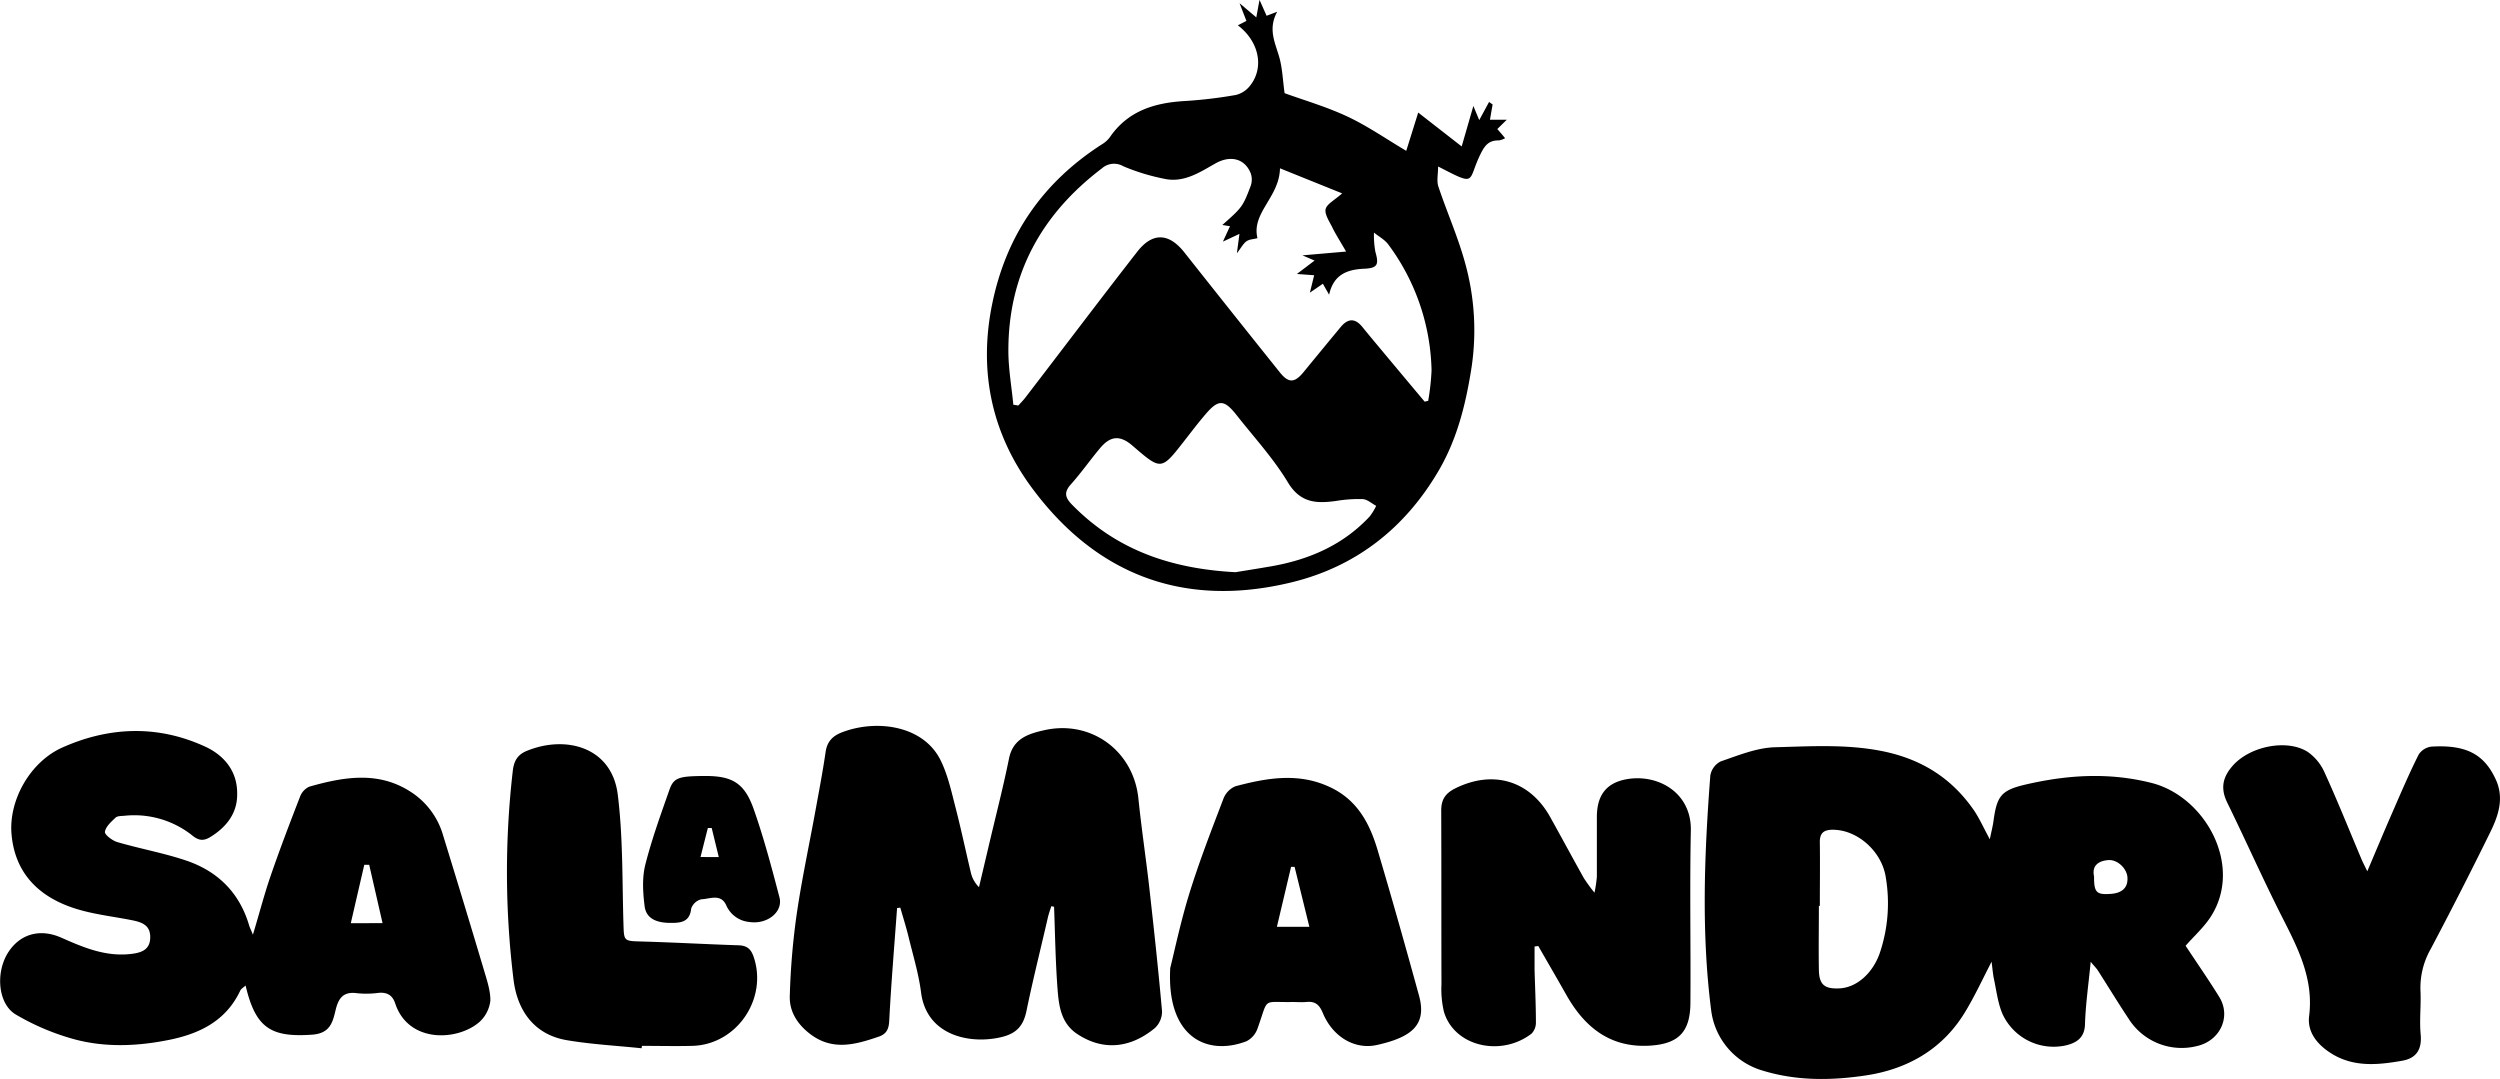
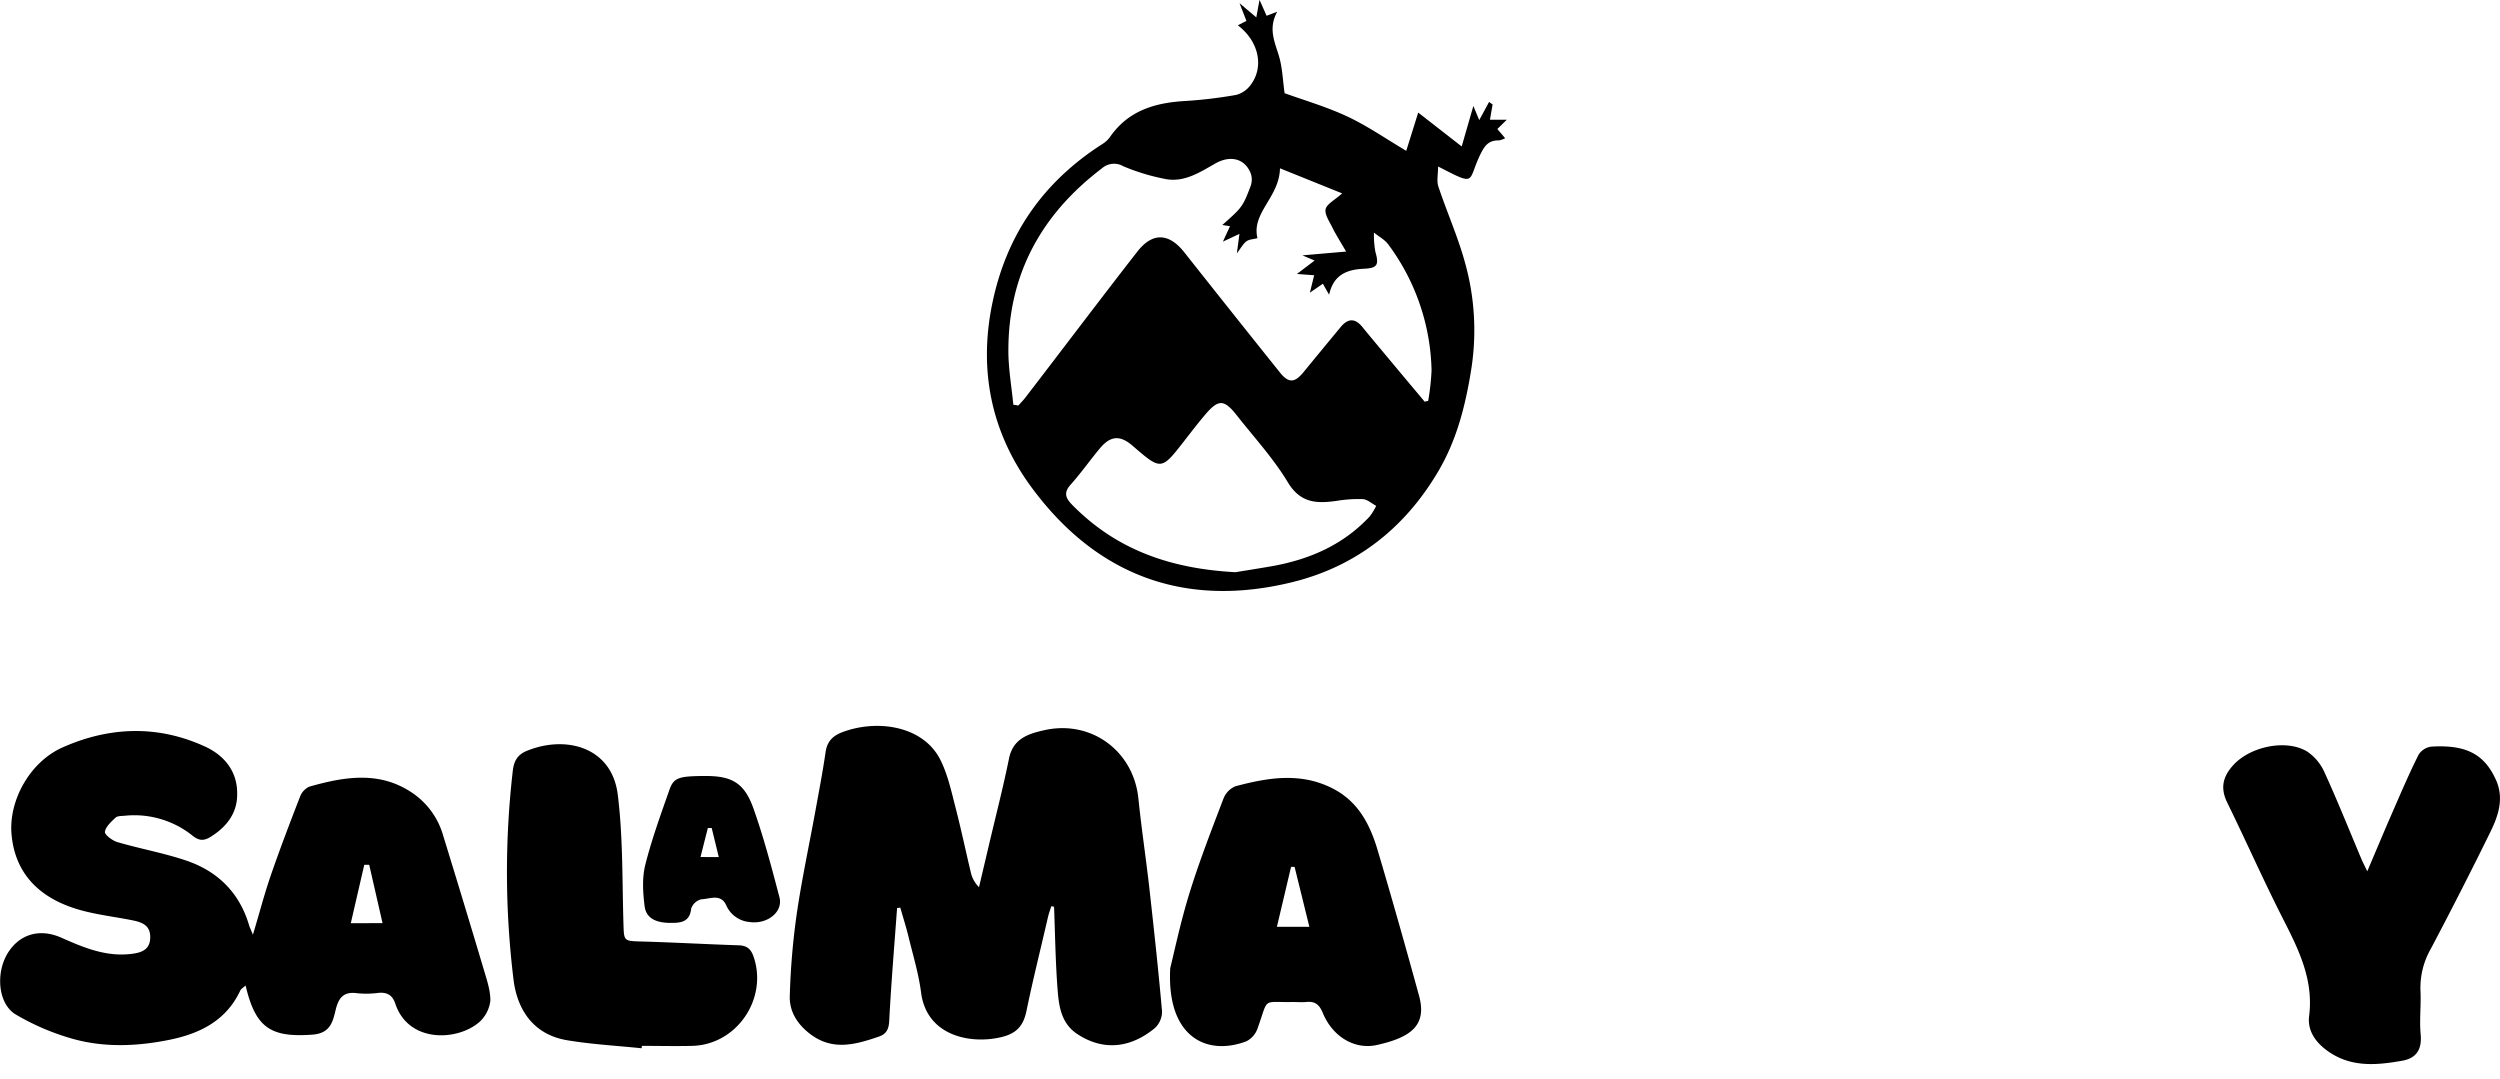
<svg xmlns="http://www.w3.org/2000/svg" viewBox="0 0 706.26 304.75">
  <title>salamandry</title>
  <g id="Слой_2" data-name="Слой 2">
    <g id="Слой_1-2" data-name="Слой 1">
      <path d="M297,256c-.35,1.11-.75,2.2-1,3.32-2,8.73-4.2,17.43-6,26.2-.84,4.05-2.58,6.32-6.88,7.41-8.64,2.18-21.31-.1-22.91-12.53-.68-5.28-2.25-10.45-3.52-15.65-.68-2.81-1.56-5.56-2.35-8.34l-.91.12c-.77,10.62-1.67,21.25-2.22,31.89-.12,2.4-.85,3.71-2.94,4.43-6.44,2.2-12.88,4.07-19.15-.56-3.72-2.74-6.17-6.44-6-10.95a204,204,0,0,1,1.94-23c1.43-9.83,3.53-19.56,5.31-29.33,1-5.5,2.06-11,2.86-16.53.43-3,2-4.59,4.69-5.62,9.73-3.71,23-1.95,27.84,8,2,4.07,3,8.67,4.14,13.11,1.59,6.13,2.89,12.34,4.36,18.5a8.43,8.43,0,0,0,2.31,4.16q1.24-5.25,2.48-10.51c2-8.6,4.24-17.17,6-25.83,1.15-5.68,5.51-7,9.94-8,13.25-3,25.24,5.83,26.61,19.28.84,8.17,2.05,16.3,3,24.46,1.33,11.87,2.63,23.75,3.68,35.65a6.38,6.38,0,0,1-2,4.73c-6.8,5.65-14.55,6.6-21.94,1.71-4.54-3-5.19-7.8-5.56-12.48-.6-7.8-.71-15.65-1-23.47Z" />
-       <path d="M433.52,267.39c0,2.15,0,4.31,0,6.46.13,5,.38,10,.38,15a4.4,4.4,0,0,1-1.26,3.18c-8.62,6.59-21.78,3.64-24.72-6.19a27.8,27.8,0,0,1-.7-7.76c-.05-16.36,0-32.72-.07-49.08,0-3.14,1.16-4.88,4-6.3,10.64-5.25,21-2.24,26.78,8.11,3.2,5.74,6.31,11.54,9.52,17.27a46.46,46.46,0,0,0,3,4.11,36.42,36.42,0,0,0,.67-4.5c0-5.62,0-11.24,0-16.86,0-6.37,2.85-9.94,9.11-10.81,8.53-1.17,17.65,4.09,17.44,14.61-.34,16.23,0,32.47-.12,48.7-.05,8.27-3.41,11.68-11.83,12.09-11,.53-18.15-5.34-23.26-14.42-2.6-4.6-5.26-9.17-7.89-13.75Z" />
      <path d="M668.77,246.14c2.63-6.19,4.81-11.43,7.09-16.63,2.39-5.48,4.74-11,7.41-16.32a5,5,0,0,1,3.63-2.27c9.89-.58,15,2.19,18.27,9.52,2.29,5.21.58,10.11-1.69,14.72q-8.15,16.58-16.78,32.91a22.13,22.13,0,0,0-2.91,11.76c.22,4.11-.33,8.27.06,12.36.4,4.27-1.2,6.78-5.26,7.48-7,1.23-14.07,1.92-20.51-2.41-3.69-2.47-6.29-5.89-5.74-10.23,1.28-10.19-2.88-18.62-7.27-27.24-5.53-10.86-10.46-22-15.84-33-1.91-3.87-1.42-7,1.29-10.2,4.8-5.75,15.49-7.94,21.4-4.19a14,14,0,0,1,4.79,5.85c3.65,8,6.93,16.21,10.36,24.33C667.4,243.41,667.81,244.16,668.77,246.14Z" />
      <path d="M181.25,296.14c-7-.73-14.13-1.1-21.1-2.28-9.75-1.65-14.08-9-15.07-17.05a249.51,249.51,0,0,1-.22-59c.31-2.75,1.27-4.6,4-5.7,11-4.49,24-1.08,25.66,12.38,1.49,11.95,1.24,24.13,1.6,36.21.16,5.27,0,5.13,5.27,5.28,9.1.26,18.18.77,27.28,1.07,2.31.08,3.46,1,4.23,3.24,4.06,11.86-4.77,24.84-17.31,25.17-4.75.12-9.49,0-14.24,0Z" />
-       <path d="M627,281.73c-3-4.87-6.27-9.57-9.56-14.55,2.41-2.75,5.26-5.28,7.21-8.37,9.1-14.39-1.73-33.92-17-37.67-12-3-23.73-2.23-35.51.52-6.75,1.58-8,3.2-8.95,10.13-.2,1.54-.6,3.06-1.06,5.31-1.86-3.4-3.12-6.37-5-8.92-6.31-8.73-14.67-13.83-25.47-16-10.11-2-20.15-1.34-30.18-1.08-5.17.13-10.35,2.29-15.38,4a5.52,5.52,0,0,0-2.93,4c-1.67,22-2.58,44.1.22,66.14a20.36,20.36,0,0,0,14.44,17.17c9.68,3,19.57,2.86,29.29,1.4,11.57-1.74,21.41-7.22,27.78-17.51,2.78-4.48,5-9.33,7.73-14.61.26,2,.37,3.52.69,5,.7,3.26,1.08,6.67,2.37,9.7a15.89,15.89,0,0,0,17.91,8.94c3-.72,5.31-2.12,5.42-6,.17-5.65,1-11.27,1.61-17.62,1,1.22,1.61,1.8,2.05,2.49,2.88,4.5,5.66,9.08,8.62,13.53a17.72,17.72,0,0,0,19.41,7.77C627.19,294,630.34,287.25,627,281.73ZM531,269.37c-2,5.6-6.48,9.62-11.34,9.85-4.26.21-5.76-1.06-5.82-5.3-.1-6,0-12,0-18h.27c0-6,.08-12,0-17.93-.06-2.87,1.33-3.63,3.9-3.58,6.88.13,13.69,6.21,14.75,13.56A43.88,43.88,0,0,1,531,269.37Zm65.21-16.84c-4,.29-4.65-.48-4.63-4.94-.65-2.93,1.1-4.37,4-4.61,2.64-.22,5.38,2.45,5.44,5.06C601.14,251.32,598.83,252.35,596.25,252.53Z" />
      <path d="M425.68,33.82h-4.76c.28-1.62.52-3,.75-4.3l-1-.72-2.78,5.13c-.91-2.18-1.27-3.06-1.66-4-1.23,4.28-2.21,7.69-3.3,11.44l-12.28-9.57c-1.35,4.34-2.36,7.54-3.38,10.81-5.58-3.3-10.89-7-16.65-9.7-5.92-2.78-12.29-4.61-17.72-6.59-.51-3.72-.62-7-1.47-10.06-1.15-4.13-3.32-8-.61-12.95l-3,1.15-2-4.49c-.39,2.09-.61,3.31-.91,4.94l-4.73-4,1.94,5-2.42,1.24c6.08,4.64,7.51,12.06,3.38,17.14a7.25,7.25,0,0,1-3.91,2.53,127.53,127.53,0,0,1-14.31,1.71c-8.57.48-16.16,2.71-21.32,10.23a7.73,7.73,0,0,1-2.22,2c-16.64,10.68-27,25.55-31,45S280.3,123,292,138.47c18.3,24.32,43,33.27,72.76,26.07,18.24-4.41,32.12-15.28,41.65-31.55,5.11-8.73,7.53-18.23,9.15-28.18a70.84,70.84,0,0,0-1.71-30.69c-2-7.28-5.12-14.26-7.51-21.44-.52-1.57-.07-3.46-.07-5.65,11.09,5.73,8.19,4.31,11.91-3.36,1.29-2.65,2.42-4.05,5.28-4a6.12,6.12,0,0,0,1.74-.62c-.81-1-1.47-1.75-2.2-2.6Zm-38.75,112.1c-7.59,8.13-17.23,12.24-28,14.1-3.78.65-7.58,1.25-9.93,1.63-18.63-1-33.74-6.49-46-18.93-2-2-2.6-3.52-.49-5.87,2.9-3.24,5.41-6.83,8.2-10.17,3-3.62,5.73-3.79,9.24-.76,8.1,7,8.1,7,14.6-1.35,2-2.56,3.95-5.13,6.06-7.59,3.62-4.21,5.22-4.16,8.74.3,4.93,6.26,10.4,12.2,14.49,19,3.55,5.89,8.16,6,13.68,5.23A38.59,38.59,0,0,1,385,141c1.3.09,2.52,1.24,3.78,1.9A16.43,16.43,0,0,1,386.93,145.92Zm16.54-32.68-1,.23q-5.57-6.64-11.14-13.31C389.19,97.58,387,95,384.9,92.4s-4.12-2.47-6.16,0q-5.25,6.34-10.47,12.71c-2.56,3.12-4.25,3.19-6.78,0Q348,88.26,334.6,71.32c-4.35-5.52-9-5.79-13.36-.16-10.62,13.63-21,27.42-31.55,41.13-.61.81-1.34,1.52-2,2.27l-1.42-.23c-.49-5.11-1.41-10.22-1.4-15.33,0-21.6,9.4-38.52,26.43-51.44a5.17,5.17,0,0,1,6.06-.58,59.14,59.14,0,0,0,11.32,3.48c5.6,1.32,10.07-1.68,14.63-4.26,4.37-2.49,8.45-1.35,10.06,2.86a5.39,5.39,0,0,1-.06,3.5c-2.22,5.87-2.43,6.06-8,11l2.17.35c-.65,1.41-1.23,2.65-2,4.35l4.67-2.19c-.23,1.73-.4,3-.73,5.49,1.28-1.67,1.81-2.73,2.67-3.36s1.81-.56,3.15-.92c-1.76-7.18,6.2-11.53,6.36-19.73l17.56,7.08c-2.16,1.94-4.32,3-4.66,4.43s1,3.43,1.83,5.07c1,2.08,2.3,4.07,3.95,6.94l-12.34,1.07,3.44,1.47-5,3.79,4.88.36c-.39,1.57-.74,3-1.21,4.92l3.67-2.52c.56,1,1.07,1.88,1.76,3.11,1.23-5.64,5-7.14,9.92-7.35,3.76-.16,4.19-1.18,3.16-4.74a26,26,0,0,1-.41-5.47c1.38,1.12,3.08,2,4.1,3.42a61.76,61.76,0,0,1,12.17,35.51A68.35,68.35,0,0,1,403.47,113.24Z" />
      <path d="M136.9,274.67q-5.75-19.31-11.69-38.57a21.76,21.76,0,0,0-7.85-11.48c-9.49-7-19.72-5.3-30-2.38a5.06,5.06,0,0,0-2.61,2.86c-2.88,7.41-5.71,14.84-8.3,22.35-1.8,5.23-3.18,10.6-5,16.6-.51-1.26-.78-1.8-1-2.38-2.68-9.37-8.87-15.54-17.91-18.58-6.33-2.13-13-3.32-19.4-5.2-1.41-.41-3.62-2.1-3.5-2.9.23-1.48,1.8-2.86,3-4,.53-.5,1.65-.46,2.51-.53a26.3,26.3,0,0,1,19.27,5.64c2,1.61,3.41,1.38,5.26.2,4.51-2.86,7.47-6.81,7.32-12.25C67,217.81,63.3,213.39,58,210.94c-13.38-6.17-27.07-5.69-40.35.22-9.25,4.12-15.29,15.08-14.38,24.66,1,10.85,7.63,17.4,17.46,20.68,5.26,1.76,10.9,2.35,16.38,3.43,2.7.54,5.26,1.25,5.33,4.65s-2,4.46-5,4.86c-7.29,1-13.69-1.69-20.09-4.53-6.17-2.74-11.92-1-15.23,4.46-3.4,5.65-2.65,14.33,2.4,17.27a68,68,0,0,0,16.63,7c8.77,2.33,17.81,1.92,26.72.11,8.63-1.76,16-5.4,20-13.89.25-.54.91-.89,1.51-1.45,2.82,12,7.11,14.7,18.78,13.89,5.09-.36,5.82-3.48,6.65-6.95s2.25-5.3,6.09-4.76a25.58,25.58,0,0,0,6-.1c2.48-.23,4,.65,4.78,3.08,3.79,11.24,17.71,10.53,23.85,5.07a9.65,9.65,0,0,0,3-5.95C138.57,280.05,137.68,277.28,136.9,274.67ZM99.1,260.81c1.33-5.77,2.57-11.14,3.81-16.5l1.39,0c1.24,5.41,2.48,10.83,3.77,16.48Z" />
      <path d="M400.88,281.27c-3.78-13.76-7.65-27.48-11.71-41.15-2.13-7.16-5.43-13.62-12.55-17.31-9.13-4.72-18.4-3.14-27.63-.68a6.24,6.24,0,0,0-3.38,3.54c-3.35,8.79-6.77,17.59-9.56,26.57-2.53,8.17-4.28,16.58-5.45,21.23-1.09,19.52,10.31,24.95,21.5,20.7a6.37,6.37,0,0,0,3.12-3.51c3.3-9.12,1.1-7.41,10-7.59,1.24,0,2.51.11,3.74,0,2.46-.27,3.72.63,4.72,3.06,2.77,6.72,9,10.53,15.41,9.06C398.84,293,403.15,289.51,400.88,281.27Zm-40.15-19.45,4-16.92h1c1.36,5.51,2.71,11,4.17,16.93Z" />
      <path d="M220.2,253.49c-2.2-8.4-4.42-16.82-7.31-25-2.61-7.38-6.16-9.33-13.9-9.27-7.24.05-8.66.45-9.88,3.92-2.46,7-5,14-6.82,21.19-.92,3.7-.67,7.85-.18,11.7s4,4.66,7.14,4.69c2.46,0,5.61.1,6-4a4.05,4.05,0,0,1,2.89-2.67c2.37-.08,5.45-1.67,7,1.64a7.91,7.91,0,0,0,6.59,4.78C216.72,261.21,221.29,257.65,220.2,253.49Zm-22.3-11.38c.75-3,1.41-5.59,2.07-8.19l1.09,0,2,8.21Z" />
    </g>
  </g>
</svg>